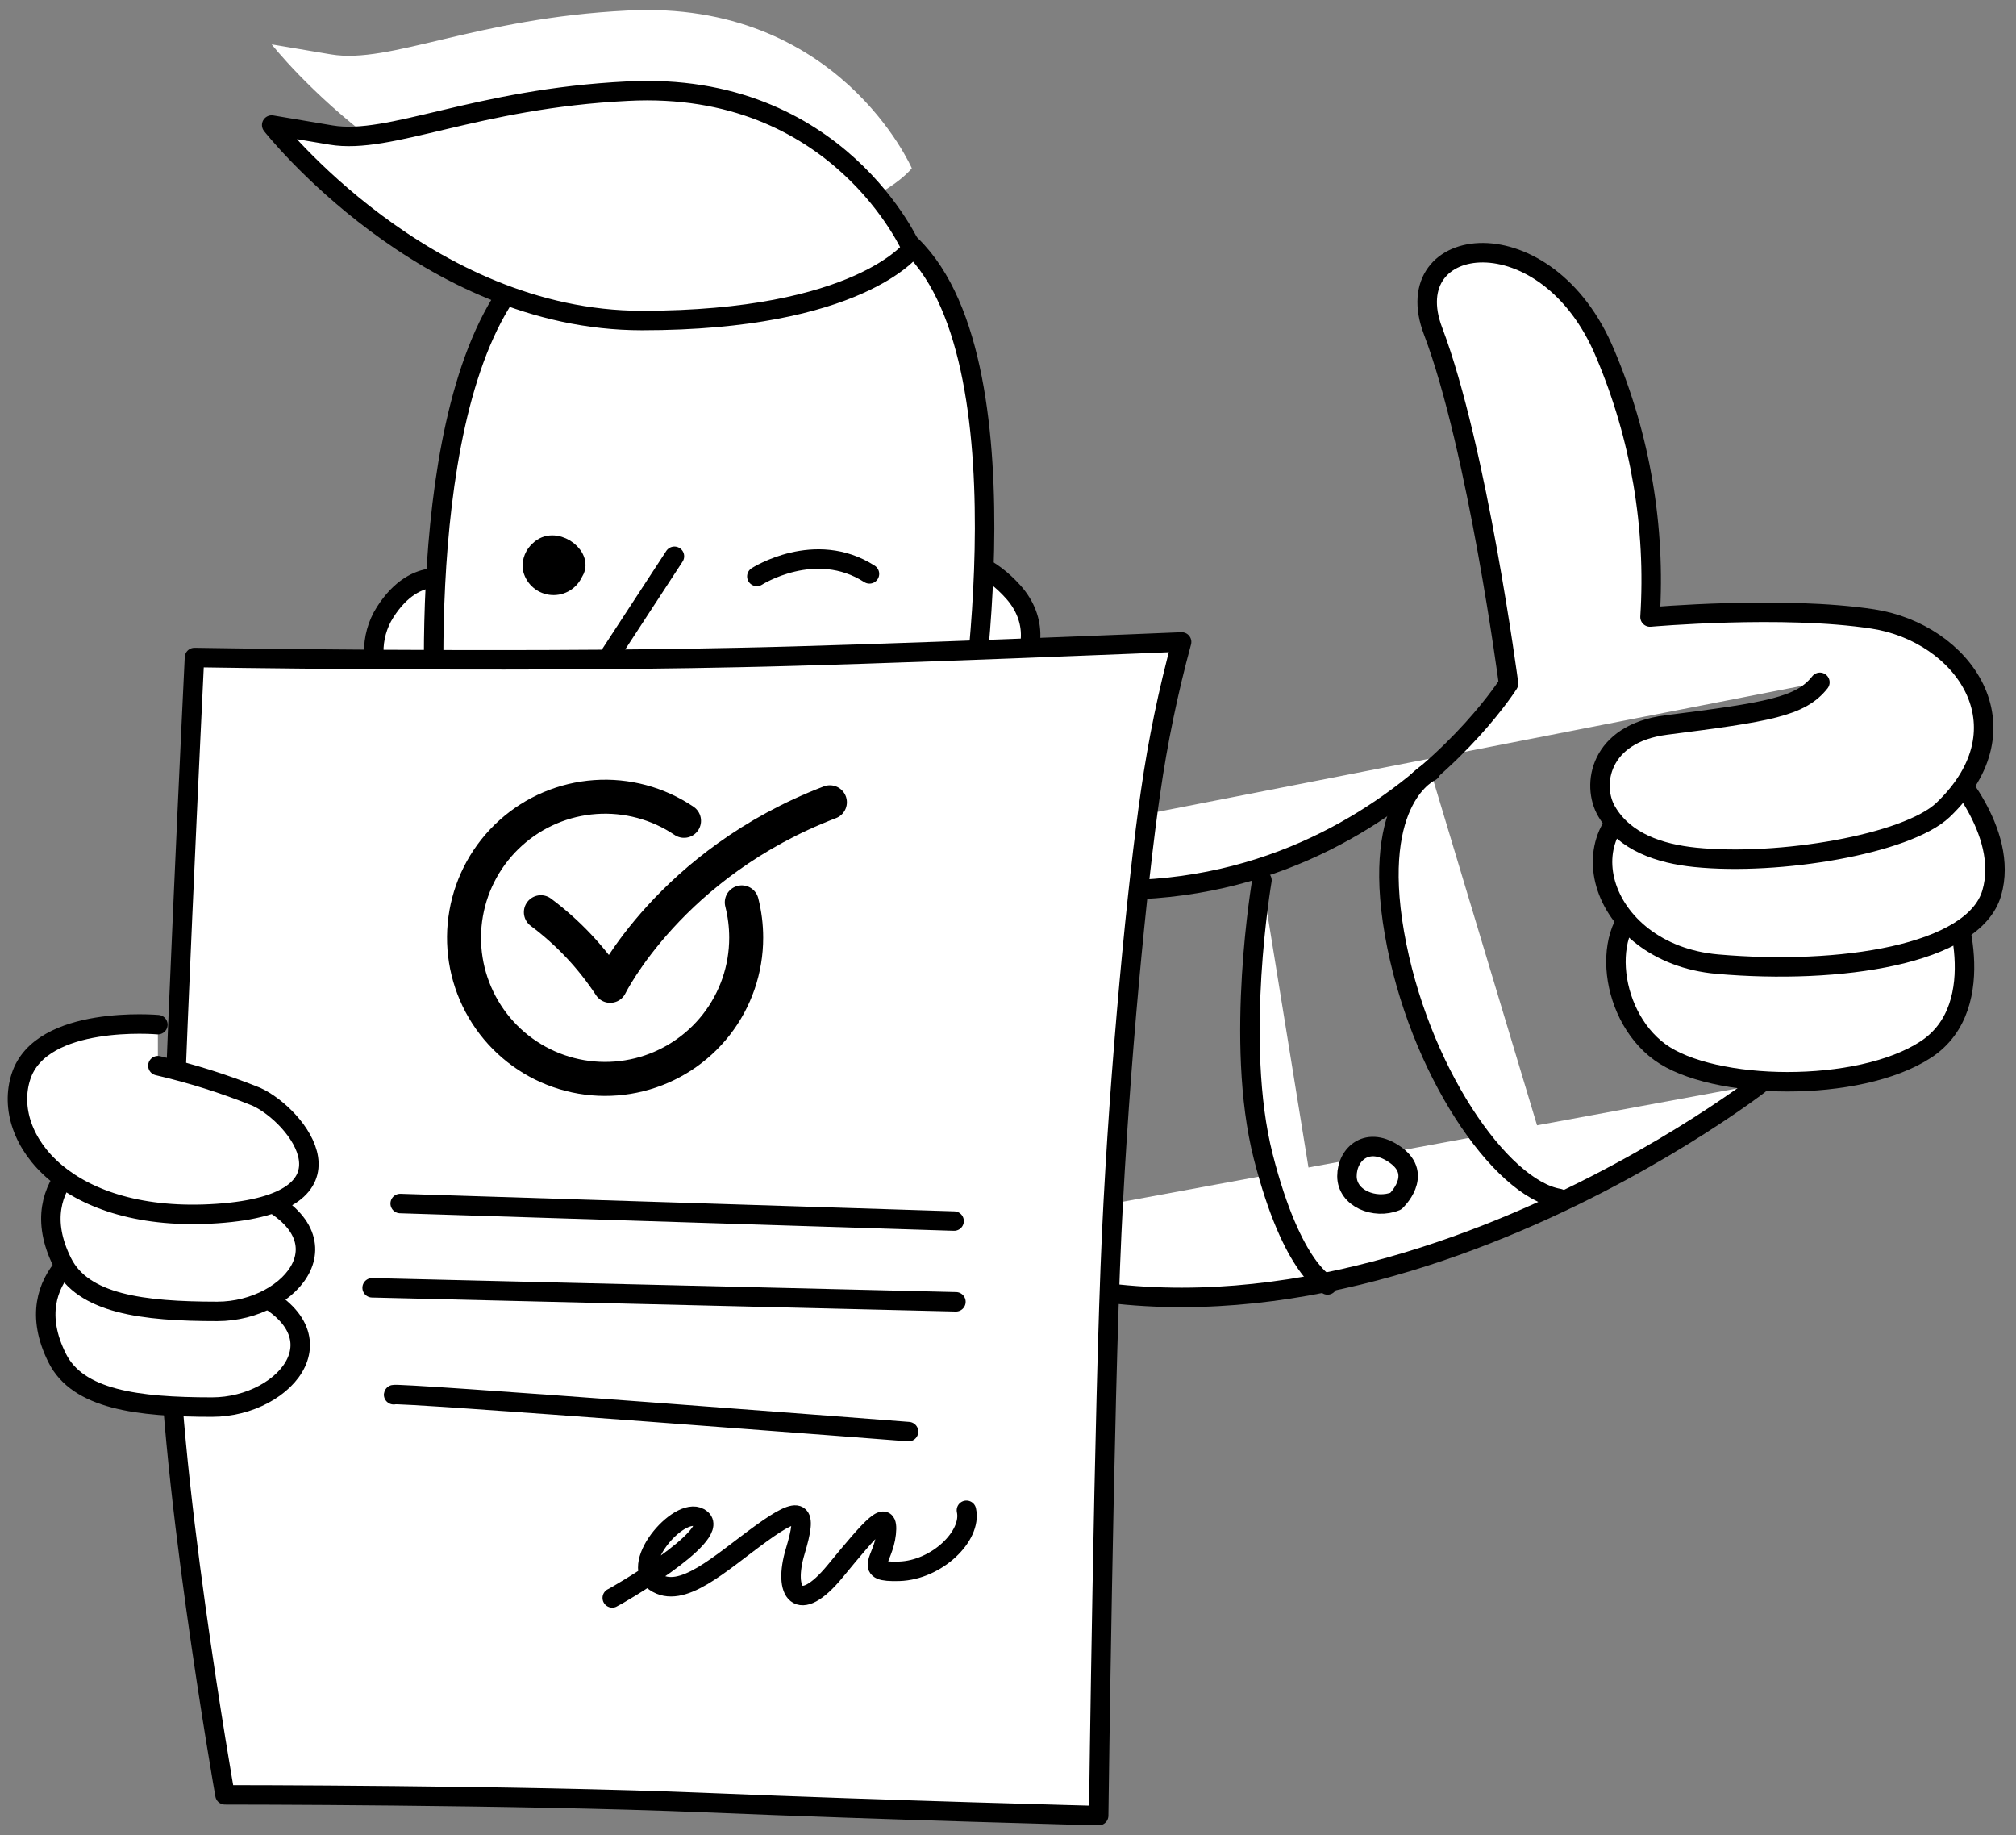
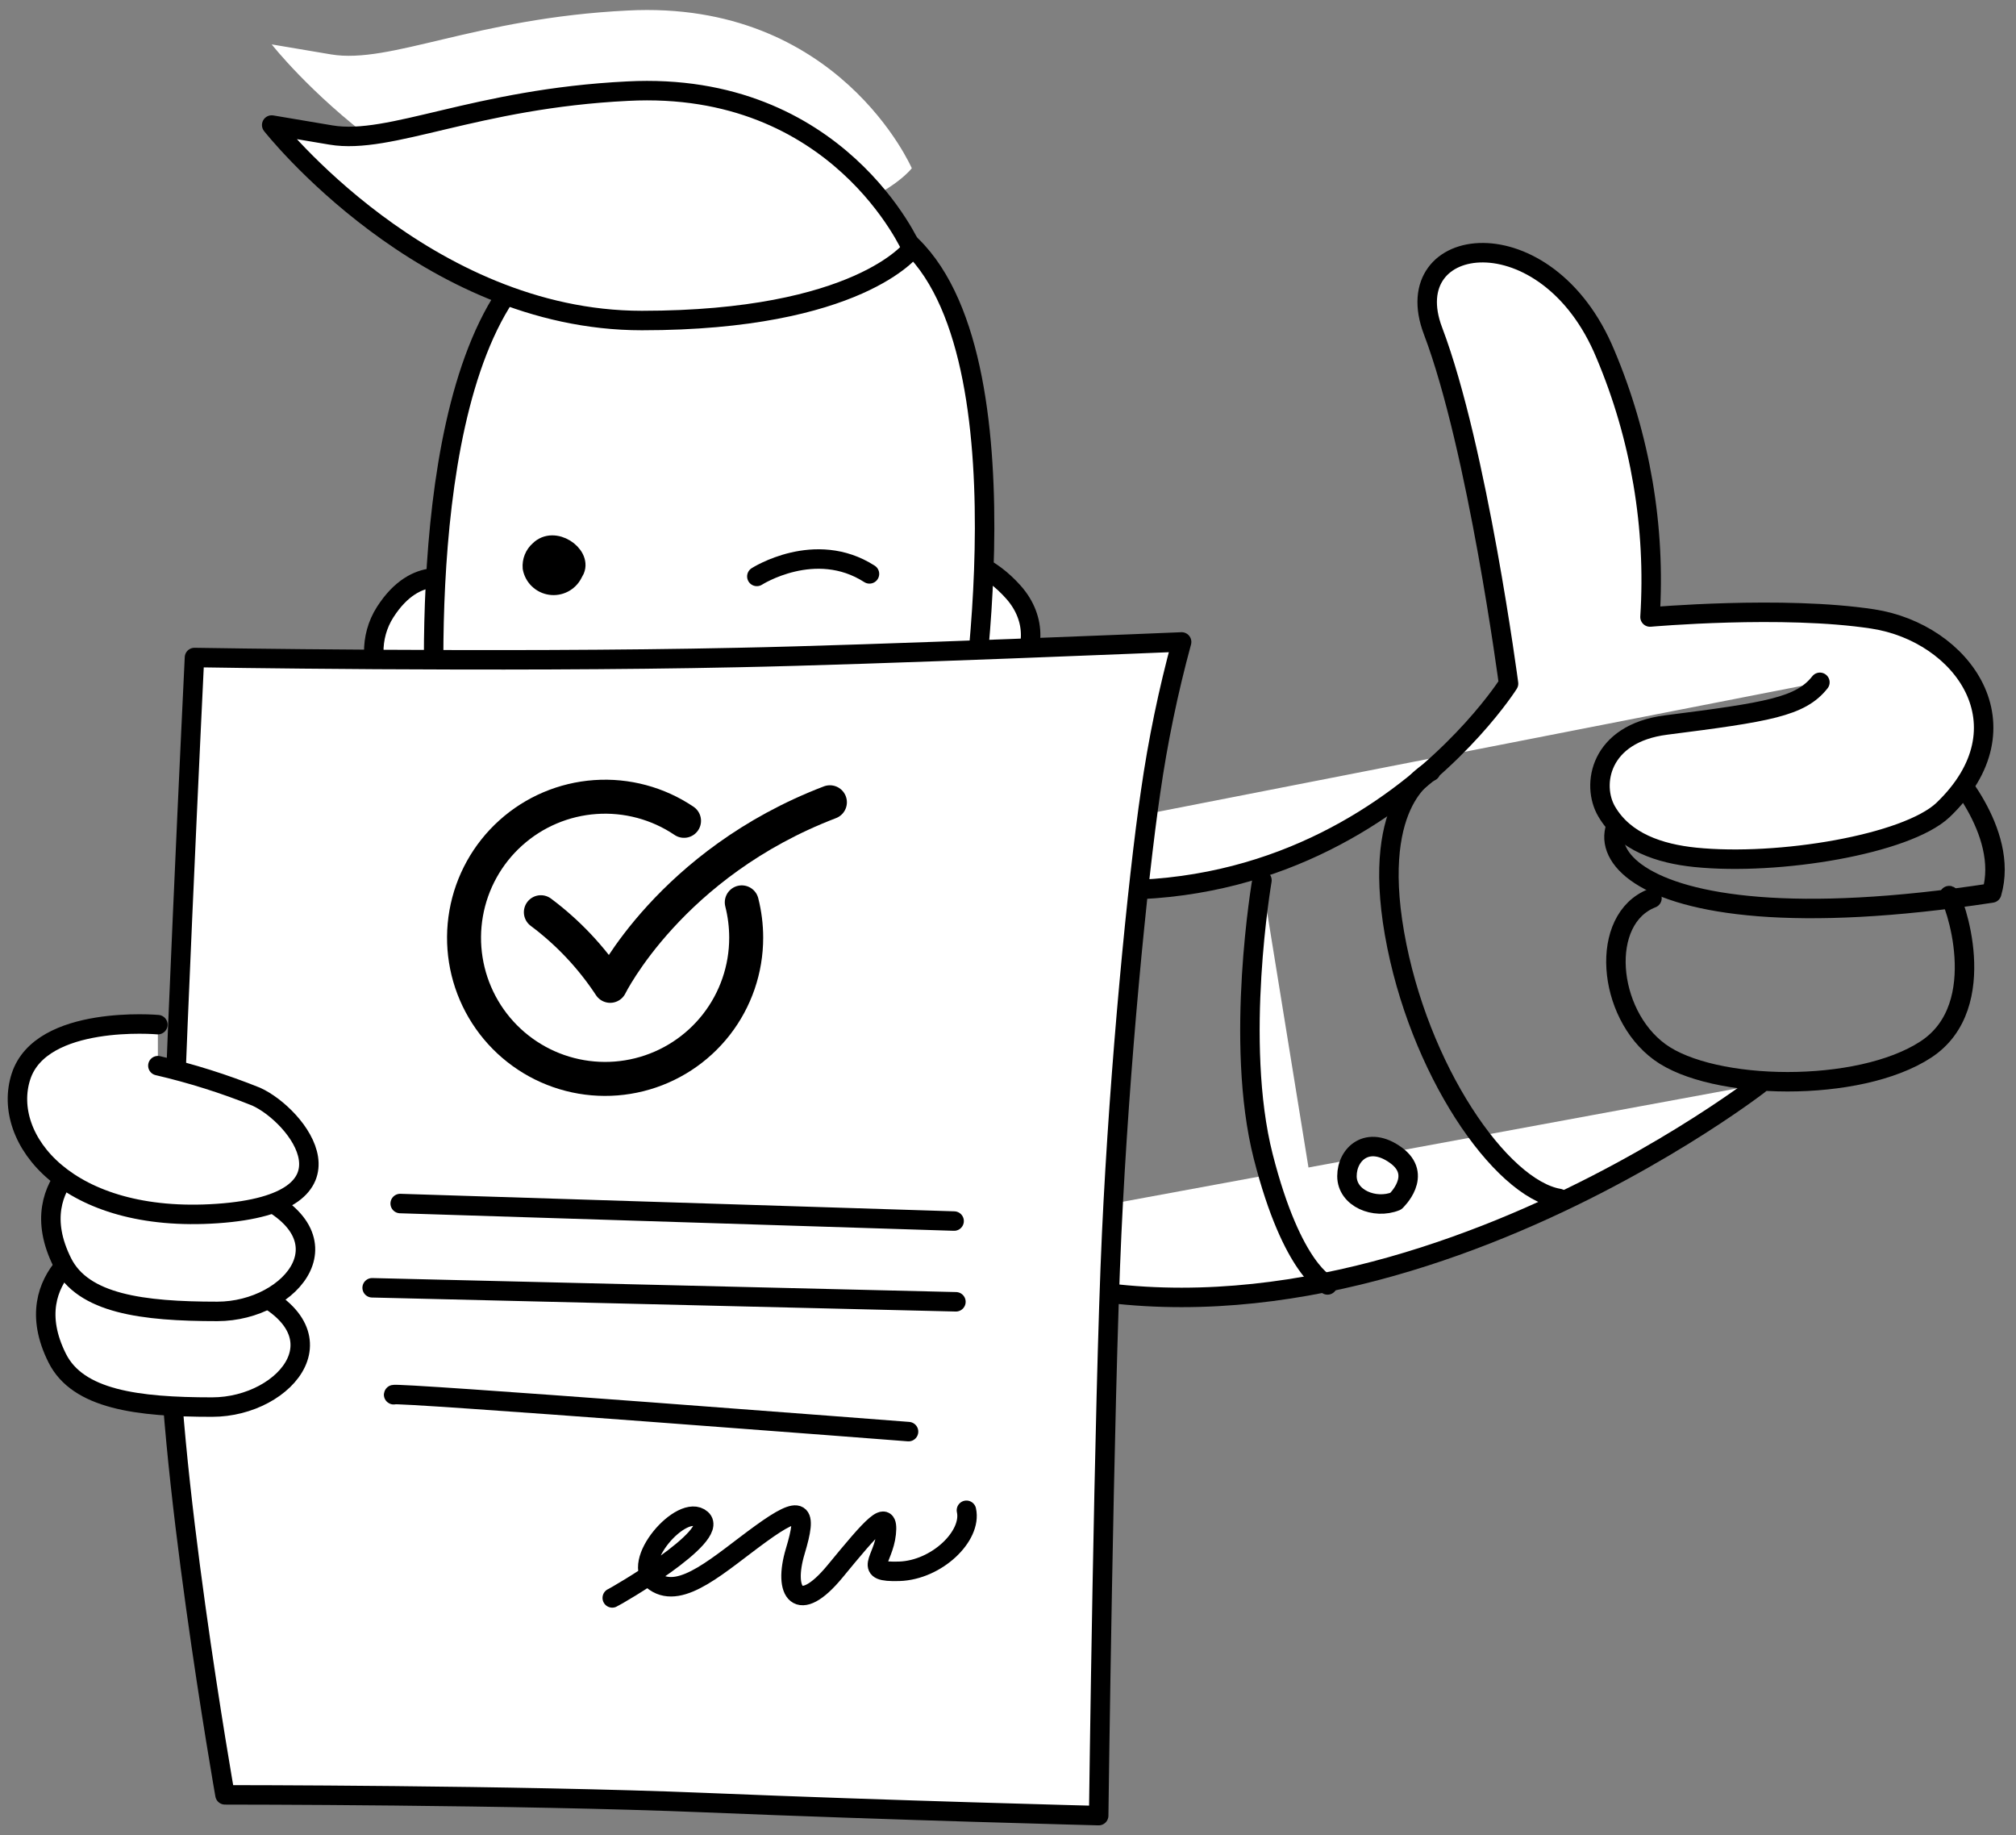
<svg xmlns="http://www.w3.org/2000/svg" width="178" height="162" viewBox="0 0 178 162" fill="none">
  <rect x="0" y="0" width="178" height="162" fill="#808080" stroke="none" />
  <g clip-path="url(#clip0_1187_6168)">
    <path d="M80.259 49.327C80.259 49.327 85.297 47.549 89.492 52.286C93.688 57.024 88.789 64.516 79 61.163" fill="#FFFFFF" />
    <path d="M80.259 49.327C80.259 49.327 85.297 47.549 89.492 52.286C93.688 57.024 88.789 64.516 79 61.163" stroke="black" stroke-width="1.719" stroke-linecap="round" stroke-linejoin="round" />
    <path d="M40.16 51.3C40.16 51.3 36.808 49.662 34.007 54.036C31.205 58.41 34.48 65.309 41 62.235" fill="#FFFFFF" />
    <path d="M40.16 51.3C40.16 51.3 36.808 49.662 34.007 54.036C31.205 58.41 34.48 65.309 41 62.235" stroke="black" stroke-width="1.719" stroke-linecap="round" stroke-linejoin="round" />
    <path d="M85.376 65.663C85.376 65.663 91.518 29.922 79.417 20.766C76.849 18.819 73.923 17.396 70.806 16.581C67.688 15.765 64.44 15.571 61.248 16.011C58.056 16.45 54.981 17.514 52.2 19.142C49.419 20.77 46.986 22.93 45.04 25.498C35.975 38.103 38.657 68.172 38.657 68.172" fill="#FFFFFF" />
    <path d="M85.376 65.663C85.376 65.663 91.518 29.922 79.417 20.766C76.849 18.819 73.923 17.396 70.806 16.581C67.688 15.765 64.44 15.571 61.248 16.011C58.056 16.45 54.981 17.514 52.2 19.142C49.419 20.77 46.986 22.93 45.04 25.498C35.975 38.103 38.657 68.172 38.657 68.172" stroke="black" stroke-width="1.719" stroke-linecap="round" stroke-linejoin="round" />
    <path d="M80.506 14.851C80.506 14.851 74.043 -0.045 55.41 0.929C41.923 1.593 34.463 5.684 29.226 4.802L23.989 3.919C23.989 3.919 37.534 21.177 56.671 21.177C75.807 21.177 80.506 14.851 80.506 14.851Z" fill="#FFFFFF" />
-     <path d="M172.099 79.058C172.443 79.172 175.972 88.752 170.048 92.637C164.124 96.522 151.221 96.281 146.545 92.866C141.87 89.451 141.182 81.109 145.858 79.287" fill="#FFFFFF" />
    <path d="M172.099 79.058C172.443 79.172 175.972 88.752 170.048 92.637C164.124 96.522 151.221 96.281 146.545 92.866C141.87 89.451 141.182 81.109 145.858 79.287" stroke="black" stroke-width="1.719" stroke-linecap="round" stroke-linejoin="round" />
    <path d="M155.323 95.719C155.323 95.719 115.617 126.522 81.743 109.287L155.323 95.719Z" fill="#FFFFFF" />
    <path d="M155.323 95.719C155.323 95.719 115.617 126.522 81.743 109.287" stroke="black" stroke-width="1.719" stroke-linecap="round" stroke-linejoin="round" />
-     <path d="M171.87 67.529C171.87 67.529 177.462 73.351 175.858 78.828C174.254 84.306 162.393 86.048 151.644 85.108C140.896 84.168 137.607 72.32 147.061 69.695" fill="#FFFFFF" />
-     <path d="M171.87 67.529C171.87 67.529 177.462 73.351 175.858 78.828C174.254 84.306 162.393 86.048 151.644 85.108C140.896 84.168 137.607 72.32 147.061 69.695" stroke="black" stroke-width="1.719" stroke-linecap="round" stroke-linejoin="round" />
+     <path d="M171.87 67.529C171.87 67.529 177.462 73.351 175.858 78.828C140.896 84.168 137.607 72.32 147.061 69.695" stroke="black" stroke-width="1.719" stroke-linecap="round" stroke-linejoin="round" />
    <path d="M160.686 60.23C158.978 62.396 156.102 62.854 147.107 64C141.228 64.745 140.483 69.294 141.858 71.632C143.44 74.337 146.545 75.356 149.662 75.677C157.042 76.433 168.329 74.531 171.549 71.506C179.284 64.115 173.28 55.853 165.361 54.638C157.443 53.423 145.686 54.466 145.686 54.466C146.191 46.526 144.841 38.578 141.744 31.25C136.576 18.771 123.237 20.558 126.526 29.21C130.456 39.581 133.195 60.345 133.195 60.345C133.195 60.345 116.224 87.32 81.984 75.62" fill="#FFFFFF" />
    <path d="M160.686 60.23C158.978 62.396 156.102 62.854 147.107 64C141.228 64.745 140.483 69.294 141.858 71.632C143.44 74.337 146.545 75.356 149.662 75.677C157.042 76.433 168.329 74.531 171.549 71.506C179.284 64.115 173.28 55.853 165.361 54.638C157.443 53.423 145.686 54.466 145.686 54.466C146.191 46.526 144.841 38.578 141.744 31.25C136.576 18.771 123.237 20.558 126.526 29.21C130.456 39.581 133.195 60.345 133.195 60.345C133.195 60.345 116.224 87.32 81.984 75.62" stroke="black" stroke-width="1.719" stroke-linecap="round" stroke-linejoin="round" />
-     <path d="M126.32 68.103C126.32 68.103 121.026 70.394 123.123 82.392C125.22 94.39 132.473 104.921 137.653 105.792" fill="#FFFFFF" />
    <path d="M126.32 68.103C126.32 68.103 121.026 70.394 123.123 82.392C125.22 94.39 132.473 104.921 137.653 105.792" stroke="black" stroke-width="1.719" stroke-linecap="round" stroke-linejoin="round" />
-     <path d="M59.547 49.104L49.234 64.895" stroke="black" stroke-width="1.719" stroke-linecap="round" stroke-linejoin="round" />
    <path d="M111.423 77.705C111.423 77.705 108.959 91.995 111.537 102.091C114.116 112.186 117.21 113.424 117.21 113.424" fill="#FFFFFF" />
    <path d="M111.423 77.705C111.423 77.705 108.959 91.995 111.537 102.091C114.116 112.186 117.21 113.424 117.21 113.424" stroke="black" stroke-width="1.719" stroke-linecap="round" stroke-linejoin="round" />
    <path d="M123.237 106.033C123.237 106.033 125.701 103.741 123.237 101.965C120.773 100.188 118.928 101.85 118.928 103.821C118.928 105.792 121.392 106.777 123.237 106.033Z" fill="#FFFFFF" stroke="black" stroke-width="1.719" stroke-linecap="round" stroke-linejoin="round" />
    <path d="M97.007 160.269C97.007 160.269 97.466 123.76 98.153 108.92C98.841 94.081 100.445 77.66 101.591 69.902C102.231 65.438 103.146 61.018 104.33 56.666C104.33 56.666 77.034 57.812 65.116 58.041C43.871 58.5 17.171 58.041 17.171 58.041C17.171 58.041 15.131 100.028 14.879 114.409C14.627 128.791 19.864 158.436 19.864 158.436C19.864 158.436 45.647 158.436 62.263 159.123C78.879 159.811 97.007 160.269 97.007 160.269Z" fill="#FFFFFF" stroke="black" stroke-width="1.719" stroke-linecap="round" stroke-linejoin="round" />
    <path d="M9.161 109.161C9.161 109.161 1.311 112.392 5.047 119.875C6.869 123.531 12.117 124.207 18.729 124.207C25.341 124.207 31.059 117.331 21.25 113.493C11.441 109.654 9.161 109.161 9.161 109.161Z" fill="#FFFFFF" stroke="black" stroke-width="1.719" stroke-linecap="round" stroke-linejoin="round" />
    <path d="M9.608 100.715C9.608 100.715 1.758 103.947 5.505 111.441C7.327 115.085 12.564 115.761 19.188 115.761C25.811 115.761 31.518 108.886 21.709 105.047C11.9 101.208 9.608 100.715 9.608 100.715Z" fill="#FFFFFF" stroke="black" stroke-width="1.719" stroke-linecap="round" stroke-linejoin="round" />
    <path d="M13.939 90.448C13.939 90.448 3.626 89.531 1.85 95.032C0.074 100.532 5.952 108.038 19.188 107.121C32.423 106.205 26.258 98.458 22.625 96.808C19.805 95.673 16.901 94.757 13.939 94.069" fill="#FFFFFF" />
    <path d="M13.939 90.448C13.939 90.448 3.626 89.531 1.85 95.032C0.074 100.532 5.952 108.038 19.188 107.121C32.423 106.205 26.258 98.458 22.625 96.808C19.805 95.673 16.901 94.757 13.939 94.069" stroke="black" stroke-width="1.719" stroke-linecap="round" stroke-linejoin="round" />
    <path d="M47.007 50.119C47.08 50.51 47.273 50.867 47.56 51.142C47.846 51.417 48.212 51.595 48.605 51.652C48.998 51.709 49.398 51.642 49.751 51.459C50.104 51.277 50.39 50.989 50.571 50.635C50.64 50.52 50.697 50.406 50.754 50.291C51.316 48.962 48.932 47.289 47.626 48.584C47.409 48.773 47.24 49.01 47.132 49.277C47.025 49.544 46.982 49.833 47.007 50.119Z" fill="black" stroke="black" stroke-width="1.719" stroke-linecap="round" stroke-linejoin="round" />
    <path d="M66.825 50.883C66.825 50.883 71.975 47.58 76.769 50.658" stroke="black" stroke-width="1.719" stroke-linecap="round" stroke-linejoin="round" />
    <path d="M35.334 106.239L84.242 107.786" stroke="black" stroke-width="1.719" stroke-linecap="round" stroke-linejoin="round" />
    <path d="M84.402 114.913L32.858 113.676" stroke="black" stroke-width="1.719" stroke-linecap="round" stroke-linejoin="round" />
    <path d="M80.219 126.373C80.219 126.373 34.096 122.809 34.761 123.118L80.219 126.373Z" fill="#FFFFFF" />
    <path d="M80.219 126.373C80.219 126.373 34.096 122.809 34.761 123.118" stroke="black" stroke-width="1.719" stroke-linecap="round" stroke-linejoin="round" />
    <path d="M54.058 141.052C54.39 140.914 63.603 135.586 61.93 134.096C60.257 132.606 55.479 138.004 57.828 139.631C60.177 141.258 63.557 138.004 67.202 135.368C70.846 132.732 71.304 133.317 70.215 136.938C69.127 140.559 70.468 142.668 73.733 138.703C76.999 134.738 78.5 132.973 78.248 135.368C77.996 137.763 76.082 138.806 79.394 138.703C82.706 138.6 85.834 135.586 85.33 133.317" fill="#FFFFFF" />
    <path d="M54.058 141.052C54.39 140.914 63.603 135.586 61.93 134.096C60.257 132.606 55.479 138.004 57.828 139.631C60.177 141.258 63.557 138.004 67.202 135.368C70.846 132.732 71.304 133.317 70.215 136.938C69.127 140.559 70.468 142.668 73.733 138.703C76.999 134.738 78.5 132.973 78.248 135.368C77.996 137.763 76.082 138.806 79.394 138.703C82.706 138.6 85.834 135.586 85.33 133.317" stroke="black" stroke-width="1.719" stroke-linecap="round" stroke-linejoin="round" />
    <path d="M47.755 80.524C50.157 82.318 52.228 84.517 53.875 87.022C53.875 87.022 59.203 76.193 73.275 70.818" stroke="hsl(265, 100%, 75%)" stroke-width="3" stroke-linecap="round" stroke-linejoin="round" />
    <path d="M80.506 21.969C80.506 21.969 74.043 7.072 55.41 8.046C41.923 8.71 34.463 12.801 29.226 11.919L23.989 11.037C23.989 11.037 37.534 28.294 56.671 28.294C75.807 28.294 80.506 21.969 80.506 21.969Z" fill="#FFFFFF" stroke="black" stroke-width="1.719" stroke-linecap="round" stroke-linejoin="round" />
    <path d="M65.494 79.654C65.753 80.672 65.883 81.719 65.884 82.77C65.887 85.55 64.959 88.251 63.25 90.443C61.54 92.635 59.146 94.192 56.449 94.867C53.753 95.541 50.908 95.294 48.367 94.165C45.827 93.035 43.738 91.089 42.432 88.635C41.126 86.181 40.678 83.361 41.16 80.623C41.642 77.885 43.026 75.387 45.092 73.527C47.157 71.666 49.786 70.551 52.559 70.357C55.332 70.163 58.091 70.902 60.395 72.457" stroke="hsl(265, 100%, 75%)" stroke-width="3" stroke-linecap="round" stroke-linejoin="round" />
  </g>
  <defs>
    <clipPath id="clip0_1187_6168">
      <rect width="176.346" height="161.105" fill="white" transform="translate(0.669 0.023)" />
    </clipPath>
  </defs>
</svg>